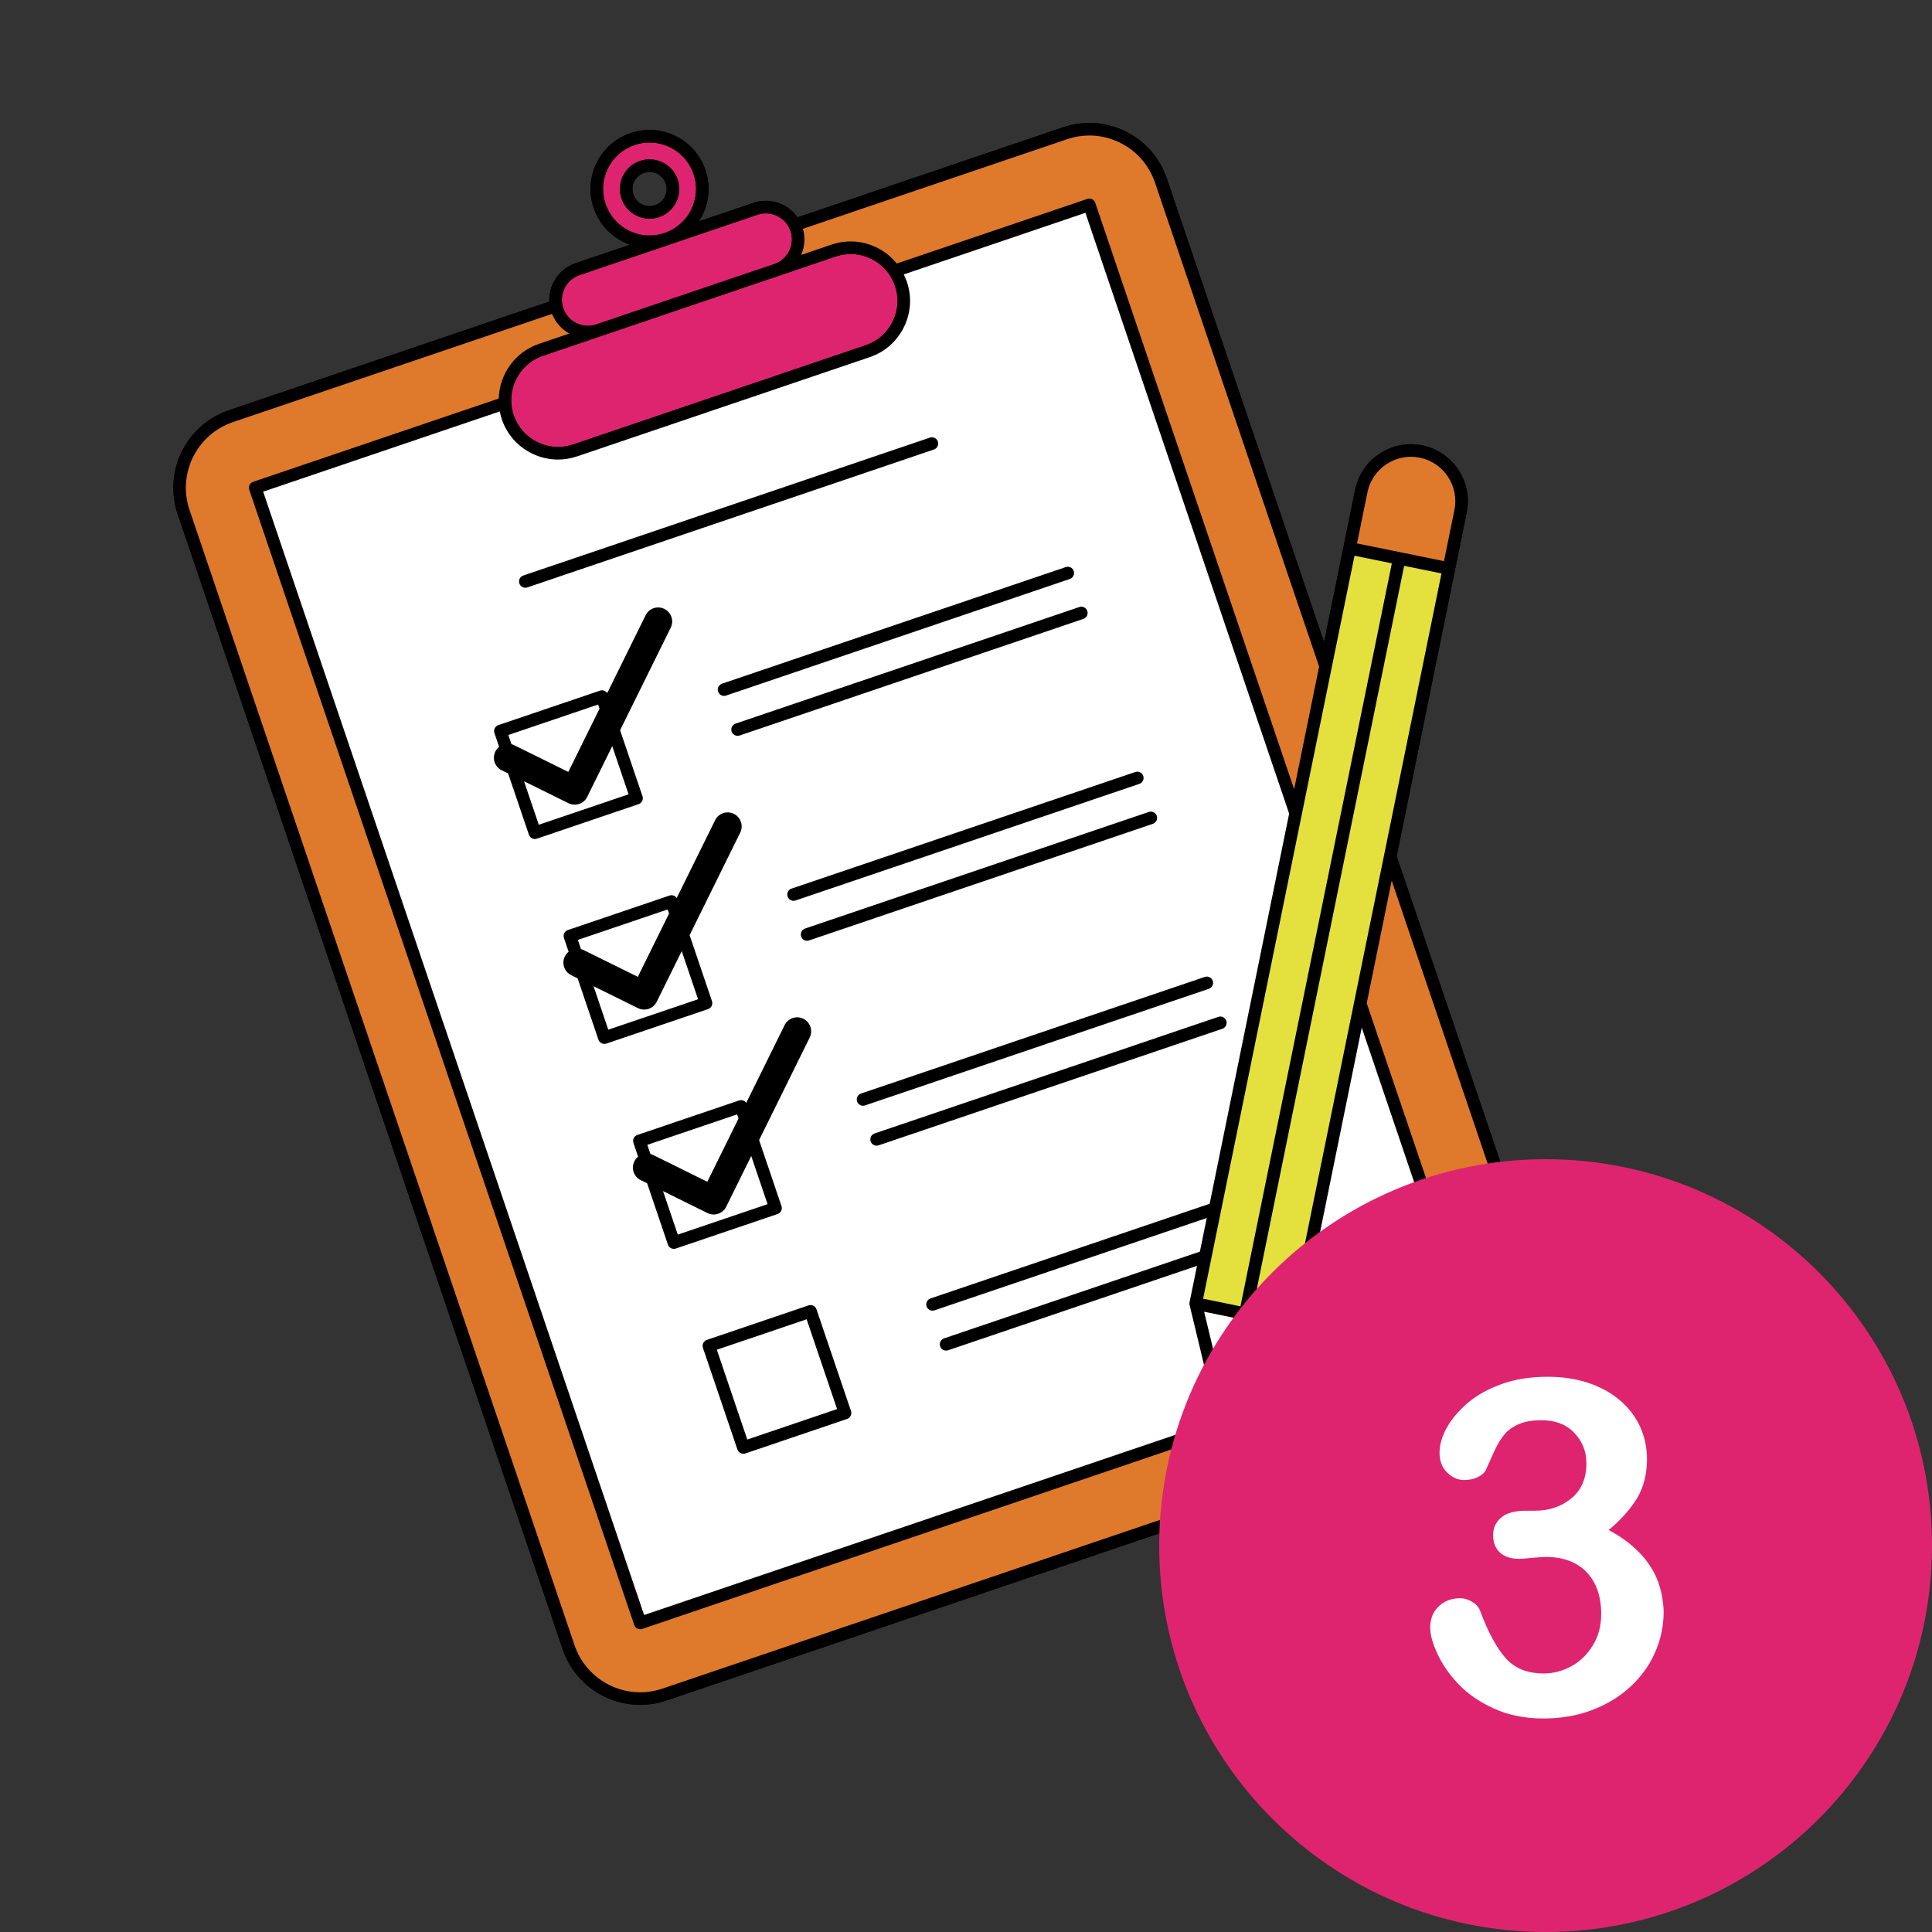
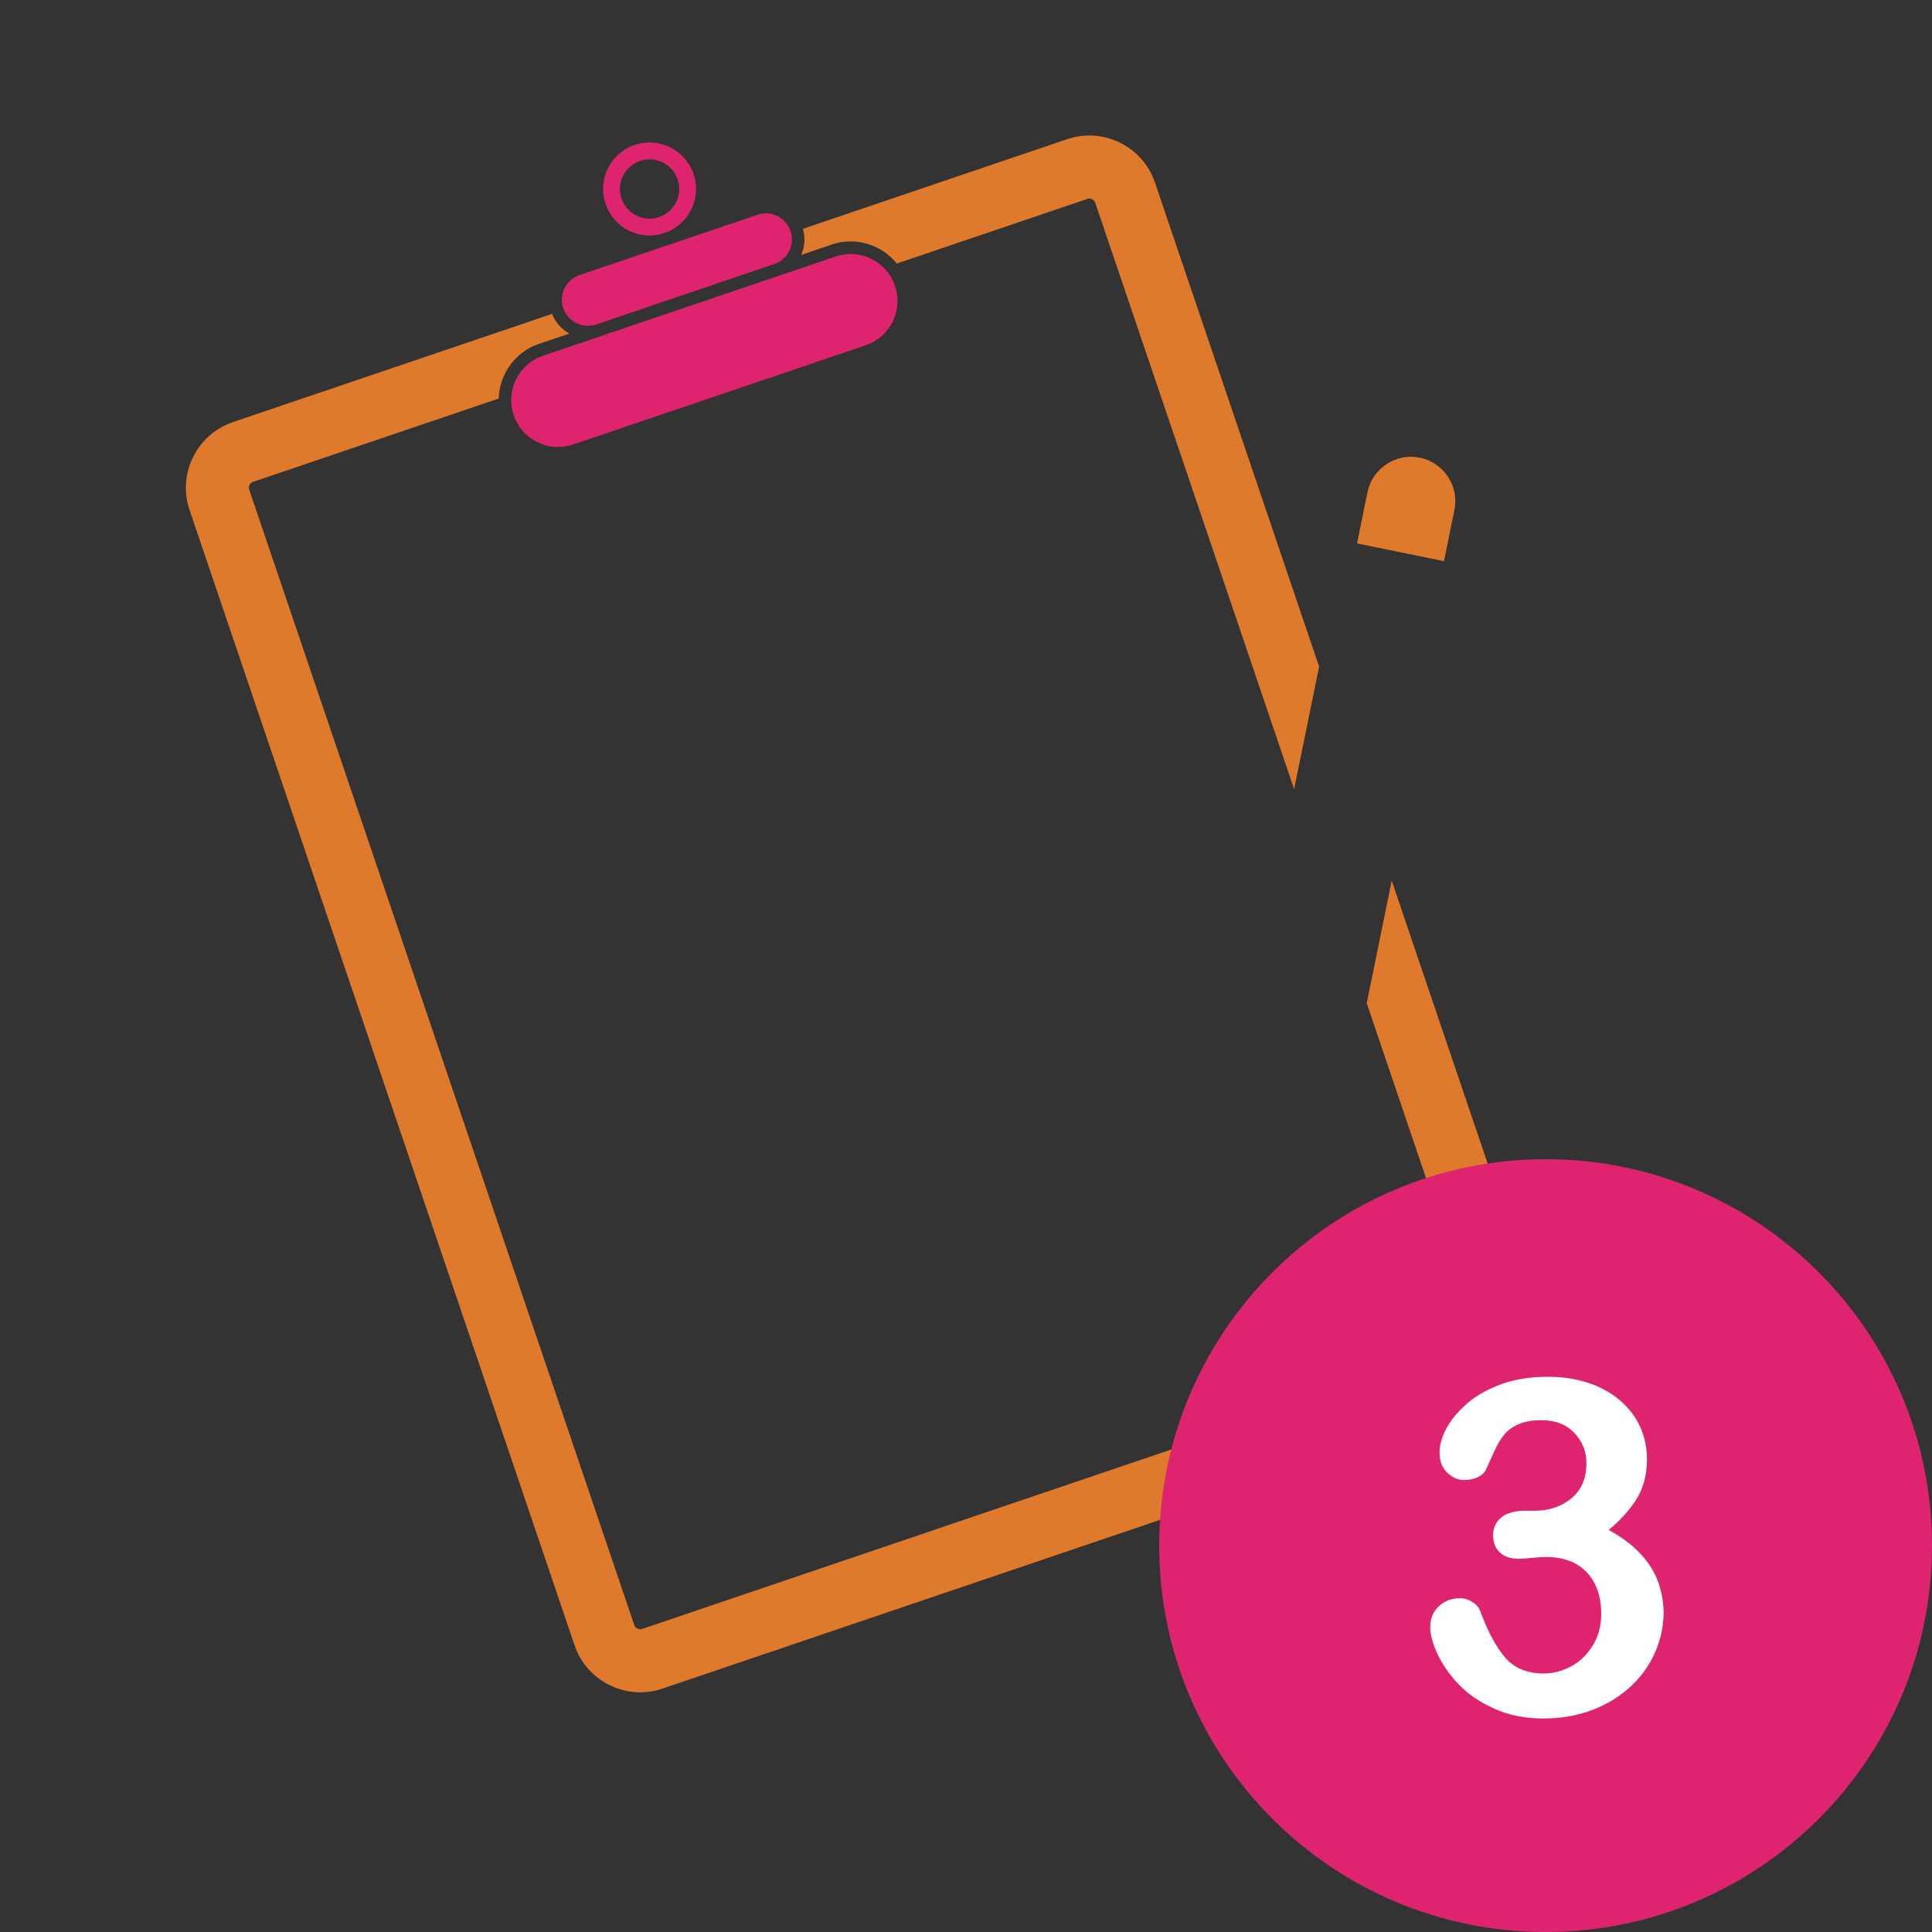
<svg xmlns="http://www.w3.org/2000/svg" width="500" zoomAndPan="magnify" viewBox="0 0 375 375" height="500" preserveAspectRatio="xMidYMid meet" version="1.0">
  <rect x="0" y="0" width="375" height="375" fill="#333333" stroke="none" />
  <defs>
    <clipPath id="440ea23ae3">
-       <path d="M 33 23.199 L 302.426 23.199 L 302.426 331 L 33 331 Z M 33 23.199 " clip-rule="nonzero" />
-     </clipPath>
+       </clipPath>
    <clipPath id="6cf56013b3">
-       <path d="M 33 23.199 L 302.426 23.199 L 302.426 331 L 33 331 Z M 33 23.199 " clip-rule="nonzero" />
-     </clipPath>
+       </clipPath>
  </defs>
  <g clip-path="url(#440ea23ae3)">
    <path fill="#000000" d="M 301.215 255.004 L 271.094 166.188 L 282.422 110.598 L 284.688 99.48 C 285.902 93.508 282.035 87.66 276.066 86.445 C 270.098 85.23 264.25 89.098 263.031 95.066 L 260.766 106.188 L 257.004 124.648 L 226.484 34.656 C 225.121 30.637 222.273 27.391 218.469 25.512 C 214.664 23.633 210.352 23.348 206.332 24.711 L 154.797 42.191 C 152.941 39.523 149.477 38.277 146.246 39.375 L 135.645 42.969 C 137.512 40.117 138.109 36.473 136.93 33.004 C 134.902 27.02 128.383 23.801 122.395 25.832 C 119.496 26.816 117.156 28.871 115.801 31.613 C 114.449 34.359 114.246 37.469 115.227 40.367 C 116.402 43.836 119.09 46.367 122.301 47.496 L 111.707 51.086 C 109.812 51.73 108.281 53.07 107.395 54.867 C 106.824 56.023 106.57 57.273 106.629 58.527 L 44.43 79.625 C 36.129 82.438 31.668 91.48 34.484 99.777 L 109.211 320.121 C 111.457 326.734 117.652 330.91 124.273 330.91 C 125.965 330.91 127.68 330.637 129.367 330.066 L 291.27 275.156 C 295.289 273.793 298.539 270.945 300.418 267.141 C 302.297 263.332 302.578 259.023 301.215 255.004 Z M 129.055 38.156 C 128.66 38.953 127.984 39.547 127.145 39.828 C 126.305 40.113 125.406 40.055 124.613 39.664 C 123.82 39.27 123.223 38.59 122.941 37.75 C 122.656 36.91 122.715 36.012 123.105 35.219 C 123.496 34.422 124.172 33.828 125.012 33.543 C 125.363 33.426 125.723 33.367 126.074 33.367 C 127.457 33.367 128.754 34.242 129.219 35.621 C 129.508 36.461 129.445 37.359 129.055 38.156 Z M 129.055 38.156 " fill-opacity="1" fill-rule="nonzero" />
  </g>
  <path fill="#df246f" d="M 99.703 80.582 C 98.094 75.836 100.648 70.66 105.395 69.051 L 162.184 49.789 C 163.145 49.465 164.129 49.305 165.113 49.305 C 166.492 49.305 167.859 49.621 169.129 50.246 C 171.309 51.324 172.938 53.184 173.719 55.484 C 174.5 57.781 174.336 60.25 173.262 62.43 C 172.188 64.605 170.328 66.238 168.027 67.016 L 111.238 86.277 C 108.938 87.055 106.473 86.895 104.293 85.82 C 102.113 84.742 100.484 82.883 99.703 80.582 Z M 111.875 62.715 C 113.086 63.312 114.457 63.402 115.738 62.969 L 150.277 51.254 C 151.559 50.82 152.59 49.914 153.188 48.707 C 153.785 47.496 153.875 46.125 153.441 44.844 C 152.73 42.742 150.758 41.414 148.648 41.414 C 148.113 41.414 147.566 41.5 147.031 41.68 L 129.809 47.523 C 129.793 47.527 129.777 47.535 129.758 47.543 C 129.738 47.551 129.715 47.555 129.695 47.559 L 112.488 53.395 C 111.211 53.828 110.18 54.734 109.582 55.945 C 108.984 57.156 108.895 58.527 109.328 59.805 C 109.762 61.086 110.664 62.117 111.875 62.715 Z M 128.977 45.234 C 126.691 46.008 124.246 45.848 122.086 44.781 C 119.926 43.711 118.309 41.867 117.535 39.582 C 116.762 37.301 116.922 34.852 117.988 32.691 C 119.051 30.531 120.895 28.914 123.18 28.141 C 124.137 27.816 125.109 27.66 126.07 27.66 C 129.832 27.66 133.352 30.035 134.625 33.789 C 136.223 38.5 133.688 43.637 128.977 45.234 Z M 127.926 42.141 C 129.383 41.645 130.559 40.613 131.238 39.234 C 131.918 37.855 132.023 36.293 131.527 34.84 C 130.508 31.832 127.238 30.219 124.23 31.238 C 122.773 31.73 121.598 32.762 120.918 34.141 C 120.242 35.52 120.141 37.078 120.633 38.535 C 121.125 39.988 122.156 41.168 123.535 41.848 C 124.336 42.246 125.203 42.445 126.074 42.445 C 126.695 42.445 127.32 42.344 127.926 42.141 Z M 127.926 42.141 " fill-opacity="1" fill-rule="nonzero" />
  <g clip-path="url(#6cf56013b3)">
-     <path fill="#000000" d="M 301.215 255.004 L 271.094 166.188 L 282.422 110.598 L 284.688 99.48 C 285.902 93.508 282.035 87.66 276.066 86.445 C 270.098 85.23 264.25 89.098 263.031 95.066 L 260.766 106.188 L 257.004 124.648 L 226.484 34.656 C 225.121 30.637 222.273 27.391 218.469 25.512 C 214.664 23.633 210.352 23.348 206.332 24.711 L 154.797 42.191 C 152.941 39.523 149.477 38.277 146.246 39.375 L 135.645 42.969 C 137.512 40.117 138.109 36.473 136.93 33.004 C 134.902 27.02 128.383 23.801 122.395 25.832 C 119.496 26.816 117.156 28.871 115.801 31.613 C 114.449 34.359 114.246 37.469 115.227 40.367 C 116.402 43.836 119.09 46.367 122.301 47.496 L 111.707 51.086 C 109.812 51.73 108.281 53.07 107.395 54.867 C 106.824 56.023 106.57 57.273 106.629 58.527 L 44.43 79.625 C 36.129 82.438 31.668 91.48 34.484 99.777 L 109.211 320.121 C 111.457 326.734 117.652 330.91 124.273 330.91 C 125.965 330.91 127.68 330.637 129.367 330.066 L 291.27 275.156 C 295.289 273.793 298.539 270.945 300.418 267.141 C 302.297 263.332 302.578 259.023 301.215 255.004 Z M 111.52 319.34 L 36.789 98.992 C 34.406 91.969 38.184 84.316 45.211 81.93 L 107.152 60.926 C 107.793 62.562 108.969 63.895 110.512 64.742 L 104.613 66.742 C 99.922 68.332 96.934 72.668 96.805 77.355 L 49.141 93.52 C 48.836 93.625 48.582 93.844 48.438 94.133 C 48.297 94.426 48.273 94.758 48.379 95.066 L 123.105 315.41 C 123.211 315.715 123.434 315.969 123.723 316.109 C 123.891 316.195 124.074 316.238 124.262 316.238 C 124.395 316.238 124.523 316.215 124.652 316.172 L 286.559 261.262 C 287.195 261.047 287.539 260.355 287.32 259.715 L 265.281 194.727 L 270.129 170.93 L 298.91 255.789 C 300.062 259.191 299.82 262.84 298.23 266.062 C 296.641 269.285 293.891 271.695 290.488 272.848 L 128.582 327.758 C 121.559 330.141 113.902 326.363 111.52 319.34 Z M 109.582 55.945 C 110.18 54.734 111.211 53.828 112.488 53.395 L 129.695 47.559 C 129.715 47.555 129.738 47.547 129.758 47.543 C 129.777 47.535 129.793 47.527 129.809 47.523 L 147.031 41.68 C 147.566 41.5 148.113 41.414 148.648 41.414 C 150.758 41.414 152.727 42.742 153.441 44.844 C 153.875 46.125 153.785 47.492 153.188 48.707 C 152.59 49.918 151.555 50.82 150.277 51.254 L 115.738 62.969 C 114.457 63.402 113.086 63.312 111.875 62.715 C 110.664 62.117 109.762 61.086 109.328 59.805 C 108.895 58.527 108.984 57.156 109.582 55.945 Z M 122.086 44.781 C 119.926 43.711 118.312 41.867 117.535 39.582 C 116.762 37.301 116.922 34.852 117.988 32.691 C 119.055 30.531 120.898 28.914 123.18 28.141 C 124.137 27.816 125.113 27.66 126.07 27.66 C 129.832 27.66 133.352 30.035 134.625 33.789 C 136.223 38.5 133.688 43.637 128.977 45.234 C 126.691 46.008 124.246 45.848 122.086 44.781 Z M 211.449 26.301 C 213.484 26.301 215.512 26.77 217.391 27.699 C 220.613 29.289 223.023 32.039 224.176 35.441 L 256.039 129.387 L 251.191 153.184 L 212.59 39.371 C 212.375 38.734 211.684 38.395 211.047 38.609 L 174.062 51.152 C 173.027 49.871 171.73 48.812 170.207 48.062 C 167.445 46.699 164.32 46.492 161.402 47.48 L 155.504 49.48 C 156.215 47.875 156.332 46.098 155.848 44.406 L 207.117 27.02 C 208.535 26.539 209.996 26.301 211.449 26.301 Z M 275.582 88.832 C 280.234 89.781 283.25 94.34 282.301 98.992 L 280.277 108.918 L 271.84 107.199 C 271.84 107.199 271.84 107.199 271.836 107.199 L 263.398 105.48 L 265.422 95.551 C 266.371 90.898 270.93 87.887 275.582 88.832 Z M 105.395 69.051 L 162.184 49.789 C 163.145 49.465 164.129 49.305 165.113 49.305 C 166.492 49.305 167.859 49.621 169.129 50.246 C 171.309 51.324 172.938 53.18 173.719 55.484 C 174.5 57.781 174.336 60.25 173.262 62.43 C 172.188 64.605 170.328 66.234 168.027 67.016 L 111.238 86.277 C 108.938 87.055 106.473 86.895 104.293 85.816 C 102.113 84.742 100.484 82.883 99.703 80.582 C 98.094 75.836 100.648 70.66 105.395 69.051 Z M 97.395 81.367 C 98.387 84.285 100.453 86.641 103.215 88.004 C 104.824 88.801 106.559 89.199 108.305 89.199 C 109.555 89.199 110.805 88.996 112.02 88.582 L 168.809 69.324 C 171.727 68.336 174.082 66.27 175.445 63.508 C 176.809 60.742 177.016 57.617 176.027 54.699 C 175.855 54.203 175.645 53.727 175.418 53.266 L 210.676 41.309 L 250.223 157.922 L 234.793 233.652 L 180.613 252.027 C 179.977 252.242 179.637 252.934 179.852 253.57 C 180.023 254.078 180.5 254.398 181.008 254.398 C 181.137 254.398 181.27 254.379 181.398 254.332 L 234.227 236.414 L 232.898 242.938 L 183.242 259.777 C 182.605 259.996 182.266 260.688 182.48 261.324 C 182.652 261.832 183.129 262.152 183.637 262.152 C 183.766 262.152 183.898 262.129 184.027 262.086 L 232.336 245.703 L 230.891 252.785 C 230.879 252.855 230.871 252.93 230.871 253 C 230.871 253.004 230.871 253.004 230.871 253.008 C 230.867 253.109 230.879 253.211 230.902 253.305 C 230.902 253.309 230.902 253.309 230.902 253.312 L 234.84 269.668 C 235.223 271.273 236.469 272.477 238.09 272.809 C 238.375 272.863 238.664 272.895 238.949 272.895 C 240.262 272.895 241.5 272.281 242.305 271.191 L 252.328 257.676 C 252.328 257.676 252.328 257.676 252.332 257.676 C 252.434 257.531 252.512 257.371 252.547 257.195 L 264.312 199.461 L 284.621 259.344 L 125.023 313.469 L 51.078 95.434 L 97.008 79.855 C 97.105 80.363 97.227 80.867 97.395 81.367 Z M 249.23 257.766 L 243.918 264.93 L 235.809 263.277 L 233.723 254.605 Z M 250.402 255.52 L 243.152 254.039 C 243.156 254.02 243.164 254 243.172 253.977 L 272.543 109.828 L 279.789 111.305 Z M 262.91 107.867 L 270.156 109.344 L 240.785 253.492 C 240.777 253.512 240.781 253.535 240.777 253.559 L 233.523 252.078 Z M 131.238 39.234 C 131.918 37.855 132.023 36.293 131.527 34.84 C 130.508 31.832 127.238 30.219 124.23 31.238 C 122.773 31.73 121.598 32.762 120.918 34.141 C 120.242 35.52 120.141 37.078 120.633 38.535 C 121.125 39.988 122.156 41.168 123.535 41.848 C 124.336 42.246 125.203 42.445 126.074 42.445 C 126.695 42.445 127.32 42.344 127.926 42.141 C 129.383 41.645 130.559 40.613 131.238 39.234 Z M 129.055 38.156 C 128.66 38.953 127.984 39.547 127.145 39.828 C 126.305 40.113 125.406 40.055 124.613 39.664 C 123.82 39.27 123.223 38.59 122.941 37.75 C 122.656 36.91 122.715 36.012 123.105 35.219 C 123.496 34.422 124.172 33.828 125.012 33.543 C 125.363 33.426 125.723 33.367 126.074 33.367 C 127.457 33.367 128.754 34.242 129.219 35.621 C 129.508 36.461 129.445 37.359 129.055 38.156 Z M 96.875 144.965 C 96.582 145.203 96.328 145.504 96.148 145.867 C 95.484 147.215 96.035 148.844 97.383 149.508 L 98.625 150.121 L 102.664 162.023 C 102.766 162.328 102.988 162.582 103.277 162.723 C 103.445 162.809 103.629 162.848 103.816 162.848 C 103.949 162.848 104.082 162.828 104.207 162.785 L 123.941 156.09 C 124.25 155.988 124.5 155.766 124.645 155.477 C 124.785 155.188 124.809 154.852 124.707 154.547 L 120.359 141.738 L 130.188 121.828 C 130.852 120.48 130.297 118.852 128.953 118.188 C 127.605 117.523 125.977 118.078 125.312 119.422 L 117.863 134.523 C 117.562 134.082 116.996 133.871 116.465 134.051 L 96.73 140.742 C 96.094 140.961 95.754 141.652 95.969 142.289 Z M 122.004 154.176 L 104.578 160.086 L 101.715 151.645 L 110.34 155.902 C 110.988 156.223 111.734 156.27 112.418 156.039 C 113.098 155.809 113.66 155.316 113.98 154.668 L 118.836 144.828 Z M 116.094 136.75 L 116.367 137.551 L 110.309 149.828 L 99.785 144.633 C 99.617 144.551 99.445 144.488 99.273 144.441 L 98.668 142.66 Z M 140.145 132.699 L 206.867 110.07 C 207.508 109.852 208.199 110.195 208.414 110.832 C 208.629 111.469 208.289 112.16 207.652 112.379 L 140.93 135.008 C 140.801 135.051 140.668 135.07 140.539 135.07 C 140.031 135.07 139.555 134.754 139.383 134.246 C 139.168 133.605 139.508 132.914 140.145 132.699 Z M 142.773 140.453 L 209.496 117.824 C 210.137 117.605 210.828 117.949 211.043 118.586 C 211.258 119.223 210.918 119.914 210.281 120.129 L 143.559 142.762 C 143.43 142.805 143.297 142.824 143.168 142.824 C 142.66 142.824 142.184 142.504 142.012 141.996 C 141.797 141.359 142.137 140.668 142.773 140.453 Z M 138.133 195.254 C 138.277 194.965 138.297 194.629 138.195 194.324 L 133.852 181.516 L 143.676 161.605 C 144.34 160.258 143.789 158.629 142.441 157.965 C 141.098 157.301 139.465 157.855 138.805 159.199 L 131.352 174.297 C 131.051 173.855 130.488 173.648 129.957 173.824 L 110.223 180.52 C 109.586 180.734 109.242 181.426 109.461 182.062 L 110.367 184.742 C 110.07 184.98 109.816 185.281 109.637 185.645 C 108.973 186.988 109.527 188.617 110.871 189.281 L 112.117 189.895 L 116.152 201.797 C 116.254 202.105 116.477 202.355 116.766 202.5 C 116.938 202.582 117.121 202.625 117.305 202.625 C 117.438 202.625 117.57 202.602 117.695 202.559 L 137.434 195.867 C 137.738 195.766 137.992 195.543 138.133 195.254 Z M 129.586 176.523 L 129.855 177.328 L 123.801 189.602 L 113.277 184.41 C 113.109 184.328 112.938 184.262 112.762 184.219 L 112.156 182.438 Z M 118.07 199.863 L 115.207 191.422 L 123.832 195.68 C 124.477 195.996 125.223 196.047 125.906 195.812 C 126.59 195.582 127.152 195.09 127.473 194.445 L 132.328 184.605 L 135.496 193.949 Z M 153.637 172.477 L 220.359 149.848 C 220.996 149.629 221.688 149.969 221.902 150.609 C 222.121 151.246 221.777 151.938 221.141 152.152 L 154.418 174.781 C 154.289 174.828 154.156 174.848 154.027 174.848 C 153.52 174.848 153.047 174.527 152.875 174.02 C 152.656 173.383 153 172.691 153.637 172.477 Z M 156.266 180.227 L 222.988 157.598 C 223.625 157.387 224.316 157.723 224.531 158.363 C 224.75 159 224.406 159.691 223.77 159.906 L 157.047 182.535 C 156.918 182.578 156.785 182.602 156.656 182.602 C 156.148 182.602 155.676 182.281 155.504 181.773 C 155.285 181.137 155.629 180.445 156.266 180.227 Z M 151.684 234.098 L 147.34 221.289 L 157.164 201.379 C 157.832 200.035 157.277 198.402 155.934 197.738 C 154.586 197.074 152.957 197.629 152.293 198.973 L 144.84 214.074 C 144.543 213.633 143.977 213.422 143.445 213.602 L 123.711 220.293 C 123.074 220.512 122.734 221.203 122.949 221.84 L 123.855 224.516 C 123.559 224.754 123.309 225.055 123.129 225.418 C 122.465 226.766 123.016 228.395 124.363 229.059 L 125.605 229.672 L 129.641 241.574 C 129.812 242.082 130.289 242.402 130.797 242.402 C 130.926 242.402 131.055 242.379 131.188 242.336 L 150.922 235.641 C 151.559 235.426 151.902 234.734 151.684 234.098 Z M 143.074 216.301 L 143.348 217.102 L 137.289 229.379 L 126.766 224.184 C 126.598 224.102 126.426 224.039 126.254 223.992 L 125.648 222.211 Z M 131.559 239.637 L 128.695 231.195 L 137.32 235.453 C 137.969 235.773 138.715 235.82 139.395 235.59 C 140.078 235.359 140.641 234.867 140.961 234.219 L 145.816 224.383 L 148.984 233.727 Z M 167.125 212.25 L 233.848 189.621 C 234.484 189.406 235.18 189.746 235.395 190.383 C 235.609 191.02 235.27 191.711 234.629 191.93 L 167.91 214.559 C 167.777 214.602 167.648 214.625 167.516 214.625 C 167.008 214.625 166.535 214.305 166.363 213.797 C 166.148 213.156 166.488 212.465 167.125 212.25 Z M 169.754 220.004 L 236.477 197.375 C 237.117 197.156 237.809 197.5 238.023 198.137 C 238.238 198.773 237.898 199.465 237.262 199.68 L 170.539 222.309 C 170.41 222.355 170.277 222.375 170.148 222.375 C 169.641 222.375 169.164 222.055 168.992 221.547 C 168.777 220.91 169.117 220.219 169.754 220.004 Z M 158.48 254.141 C 158.266 253.504 157.574 253.16 156.938 253.375 L 137.203 260.07 C 136.895 260.172 136.645 260.395 136.5 260.684 C 136.355 260.973 136.336 261.309 136.438 261.613 L 143.133 281.348 C 143.305 281.855 143.777 282.176 144.285 282.176 C 144.414 282.176 144.547 282.156 144.676 282.113 L 164.41 275.418 C 164.719 275.316 164.969 275.094 165.113 274.805 C 165.258 274.516 165.277 274.18 165.176 273.875 Z M 145.047 279.414 L 139.137 261.988 L 156.566 256.074 L 162.477 273.504 Z M 100.812 113.254 C 100.598 112.613 100.938 111.922 101.574 111.707 L 180.492 84.941 C 181.129 84.727 181.824 85.066 182.039 85.703 C 182.254 86.344 181.914 87.035 181.273 87.25 L 102.359 114.016 C 102.23 114.059 102.098 114.078 101.969 114.078 C 101.461 114.078 100.984 113.758 100.812 113.254 Z M 100.812 113.254 " fill-opacity="1" fill-rule="nonzero" />
-   </g>
-   <path fill="#ffffff" d="M 126.254 223.992 L 125.648 222.211 L 143.074 216.301 L 143.348 217.102 L 137.289 229.379 L 126.766 224.184 C 126.598 224.102 126.426 224.039 126.254 223.992 Z M 51.078 95.434 L 97.008 79.855 C 97.105 80.363 97.227 80.867 97.395 81.367 C 98.387 84.285 100.453 86.641 103.215 88.004 C 104.824 88.801 106.559 89.199 108.305 89.199 C 109.555 89.199 110.805 88.996 112.02 88.582 L 168.809 69.324 C 171.727 68.336 174.082 66.27 175.445 63.508 C 176.809 60.742 177.016 57.617 176.027 54.699 C 175.855 54.203 175.645 53.727 175.418 53.266 L 210.676 41.309 L 250.223 157.922 L 234.793 233.652 L 180.613 252.027 C 179.977 252.242 179.637 252.934 179.852 253.57 C 180.023 254.078 180.5 254.398 181.008 254.398 C 181.137 254.398 181.27 254.379 181.398 254.332 L 234.227 236.414 L 232.898 242.938 L 183.242 259.777 C 182.605 259.996 182.266 260.688 182.48 261.324 C 182.652 261.832 183.129 262.152 183.637 262.152 C 183.766 262.152 183.898 262.129 184.027 262.086 L 232.336 245.703 L 230.891 252.785 C 230.879 252.855 230.871 252.93 230.871 253 C 230.871 253.004 230.871 253.004 230.871 253.008 C 230.867 253.109 230.879 253.211 230.902 253.305 C 230.902 253.309 230.902 253.309 230.902 253.312 L 234.84 269.668 C 235.223 271.273 236.469 272.477 238.09 272.809 C 238.375 272.863 238.664 272.895 238.949 272.895 C 240.262 272.895 241.5 272.281 242.305 271.191 L 252.328 257.676 C 252.328 257.676 252.328 257.676 252.332 257.676 C 252.434 257.531 252.512 257.371 252.547 257.195 L 264.312 199.461 L 284.621 259.344 L 125.023 313.469 Z M 117.695 202.562 L 137.434 195.867 C 137.738 195.766 137.992 195.543 138.133 195.254 C 138.277 194.965 138.297 194.629 138.195 194.324 L 133.852 181.516 L 143.676 161.605 C 144.34 160.258 143.789 158.629 142.441 157.965 C 141.098 157.301 139.465 157.855 138.805 159.199 L 131.352 174.297 C 131.051 173.855 130.488 173.648 129.957 173.824 L 110.223 180.52 C 109.586 180.734 109.242 181.426 109.461 182.062 L 110.367 184.742 C 110.07 184.98 109.816 185.281 109.637 185.645 C 108.973 186.988 109.527 188.617 110.871 189.281 L 112.117 189.895 L 116.152 201.797 C 116.254 202.105 116.477 202.355 116.766 202.5 C 116.938 202.582 117.121 202.625 117.305 202.625 C 117.438 202.625 117.57 202.605 117.695 202.562 Z M 131.188 242.336 L 150.922 235.645 C 151.559 235.426 151.902 234.734 151.684 234.098 L 147.34 221.289 L 157.164 201.379 C 157.832 200.035 157.277 198.406 155.934 197.742 C 154.586 197.078 152.957 197.629 152.293 198.973 L 144.84 214.074 C 144.543 213.633 143.977 213.422 143.445 213.602 L 123.711 220.293 C 123.074 220.512 122.734 221.203 122.949 221.84 L 123.855 224.516 C 123.559 224.754 123.309 225.055 123.129 225.418 C 122.465 226.766 123.016 228.395 124.363 229.059 L 125.605 229.672 L 129.641 241.574 C 129.812 242.082 130.289 242.402 130.797 242.402 C 130.926 242.402 131.059 242.379 131.188 242.336 Z M 165.176 273.875 L 158.48 254.141 C 158.266 253.504 157.574 253.16 156.938 253.375 L 137.203 260.07 C 136.895 260.172 136.645 260.395 136.5 260.684 C 136.355 260.973 136.336 261.309 136.438 261.613 L 143.133 281.348 C 143.305 281.855 143.777 282.176 144.285 282.176 C 144.414 282.176 144.547 282.156 144.676 282.113 L 164.41 275.418 C 164.719 275.316 164.969 275.094 165.113 274.805 C 165.258 274.516 165.277 274.18 165.176 273.875 Z M 236.477 197.375 L 169.754 220.004 C 169.117 220.219 168.777 220.91 168.992 221.551 C 169.164 222.055 169.641 222.375 170.148 222.375 C 170.277 222.375 170.41 222.355 170.539 222.312 L 237.262 199.684 C 237.898 199.465 238.238 198.773 238.023 198.137 C 237.809 197.5 237.113 197.156 236.477 197.375 Z M 233.848 189.621 L 167.125 212.25 C 166.488 212.465 166.148 213.156 166.363 213.797 C 166.535 214.305 167.008 214.625 167.516 214.625 C 167.648 214.625 167.777 214.602 167.91 214.559 L 234.629 191.93 C 235.27 191.711 235.609 191.02 235.395 190.383 C 235.176 189.746 234.484 189.406 233.848 189.621 Z M 222.988 157.598 L 156.266 180.227 C 155.629 180.445 155.285 181.137 155.504 181.773 C 155.676 182.281 156.148 182.602 156.656 182.602 C 156.785 182.602 156.918 182.578 157.047 182.535 L 223.77 159.906 C 224.406 159.691 224.75 159 224.531 158.363 C 224.316 157.723 223.625 157.387 222.988 157.598 Z M 220.359 149.848 L 153.637 172.477 C 153 172.691 152.656 173.383 152.875 174.02 C 153.047 174.527 153.52 174.848 154.027 174.848 C 154.156 174.848 154.289 174.828 154.418 174.781 L 221.141 152.152 C 221.777 151.938 222.121 151.246 221.902 150.609 C 221.688 149.973 220.996 149.629 220.359 149.848 Z M 209.496 117.824 L 142.773 140.453 C 142.137 140.668 141.797 141.359 142.012 141.996 C 142.184 142.504 142.66 142.824 143.168 142.824 C 143.297 142.824 143.43 142.805 143.559 142.762 L 210.281 120.129 C 210.918 119.914 211.258 119.223 211.043 118.586 C 210.828 117.949 210.137 117.605 209.496 117.824 Z M 206.867 110.07 L 140.145 132.699 C 139.508 132.914 139.168 133.605 139.383 134.246 C 139.555 134.754 140.031 135.074 140.539 135.074 C 140.668 135.074 140.801 135.051 140.93 135.008 L 207.652 112.379 C 208.289 112.16 208.629 111.469 208.414 110.832 C 208.199 110.195 207.504 109.852 206.867 110.07 Z M 100.812 113.254 C 100.984 113.758 101.461 114.078 101.969 114.078 C 102.098 114.078 102.23 114.059 102.359 114.016 L 181.273 87.25 C 181.914 87.035 182.254 86.344 182.039 85.703 C 181.82 85.066 181.129 84.727 180.492 84.941 L 101.574 111.707 C 100.938 111.922 100.598 112.613 100.812 113.254 Z M 95.969 142.289 L 96.875 144.965 C 96.582 145.207 96.328 145.504 96.148 145.867 C 95.484 147.215 96.035 148.844 97.383 149.508 L 98.625 150.121 L 102.664 162.023 C 102.766 162.328 102.988 162.582 103.277 162.723 C 103.445 162.809 103.629 162.852 103.816 162.852 C 103.949 162.852 104.082 162.828 104.207 162.785 L 123.941 156.09 C 124.25 155.988 124.5 155.766 124.645 155.477 C 124.785 155.188 124.809 154.852 124.707 154.547 L 120.359 141.738 L 130.188 121.828 C 130.852 120.48 130.297 118.852 128.953 118.188 C 127.605 117.523 125.977 118.078 125.312 119.422 L 117.863 134.523 C 117.562 134.082 116.996 133.871 116.465 134.051 L 96.73 140.742 C 96.094 140.961 95.754 141.652 95.969 142.289 Z M 113.277 184.41 L 123.801 189.602 L 129.859 177.328 L 129.586 176.523 L 112.16 182.434 L 112.762 184.215 C 112.938 184.262 113.109 184.328 113.277 184.41 Z M 139.137 261.984 L 145.047 279.414 L 162.477 273.5 L 156.566 256.074 Z M 112.418 156.039 C 111.734 156.27 110.988 156.223 110.34 155.902 L 101.715 151.645 L 104.578 160.086 L 122.004 154.176 L 118.836 144.828 L 113.98 154.668 C 113.66 155.316 113.098 155.809 112.418 156.039 Z M 99.785 144.633 L 110.309 149.828 L 116.367 137.551 L 116.094 136.75 L 98.668 142.66 L 99.273 144.441 C 99.445 144.488 99.617 144.551 99.785 144.633 Z M 127.469 194.445 C 127.152 195.09 126.59 195.582 125.906 195.816 C 125.227 196.047 124.477 195.996 123.832 195.68 L 115.207 191.422 L 118.066 199.863 L 135.496 193.953 L 132.324 184.605 Z M 140.961 234.219 C 140.641 234.867 140.078 235.359 139.398 235.59 C 138.715 235.82 137.969 235.773 137.32 235.453 L 128.695 231.195 L 131.559 239.637 L 148.984 233.727 L 145.816 224.379 Z M 243.918 264.93 L 249.23 257.766 L 233.723 254.605 L 235.809 263.277 Z M 243.918 264.93 " fill-opacity="1" fill-rule="nonzero" />
-   <path fill="#e4e13e" d="M 250.402 255.52 L 243.152 254.039 C 243.156 254.02 243.164 254 243.172 253.977 L 272.543 109.828 L 279.789 111.305 Z M 233.523 252.078 L 240.777 253.559 C 240.781 253.535 240.777 253.512 240.785 253.492 L 270.156 109.344 L 262.91 107.867 Z M 233.523 252.078 " fill-opacity="1" fill-rule="nonzero" />
+     </g>
  <path fill="#df7a2c" d="M 290.488 272.848 L 128.582 327.758 C 121.559 330.141 113.902 326.363 111.52 319.34 L 36.789 98.992 C 34.406 91.969 38.184 84.316 45.211 81.93 L 107.152 60.926 C 107.793 62.562 108.969 63.895 110.512 64.742 L 104.613 66.742 C 99.922 68.332 96.934 72.668 96.805 77.355 L 49.141 93.52 C 48.836 93.625 48.582 93.844 48.438 94.133 C 48.297 94.426 48.273 94.758 48.379 95.066 L 123.105 315.41 C 123.211 315.715 123.434 315.969 123.723 316.109 C 123.891 316.195 124.074 316.238 124.262 316.238 C 124.395 316.238 124.523 316.215 124.652 316.172 L 286.559 261.262 C 287.195 261.047 287.539 260.355 287.32 259.715 L 265.281 194.727 L 270.129 170.93 L 298.91 255.789 C 300.062 259.191 299.82 262.84 298.23 266.062 C 296.641 269.285 293.891 271.695 290.488 272.848 Z M 155.504 49.484 L 161.402 47.48 C 164.32 46.492 167.445 46.699 170.207 48.062 C 171.727 48.812 173.027 49.871 174.062 51.152 L 211.047 38.609 C 211.684 38.395 212.375 38.734 212.59 39.371 L 251.191 153.184 L 256.039 129.387 L 224.18 35.441 C 223.023 32.039 220.613 29.289 217.391 27.699 C 215.512 26.77 213.484 26.301 211.449 26.301 C 209.996 26.301 208.535 26.539 207.117 27.02 L 155.848 44.406 C 156.332 46.098 156.215 47.875 155.504 49.484 Z M 265.422 95.555 L 263.398 105.48 L 271.836 107.199 C 271.84 107.199 271.84 107.199 271.84 107.199 L 280.277 108.918 L 282.301 98.992 C 283.25 94.34 280.234 89.781 275.582 88.832 C 270.93 87.887 266.371 90.898 265.422 95.555 Z M 265.422 95.555 " fill-opacity="1" fill-rule="nonzero" />
  <path fill="#df246f" d="M 300 225 C 258.586 225 225 258.586 225 300 C 225 341.414 258.586 375 300 375 C 341.414 375 375 341.414 375 300 C 375 258.586 341.414 225 300 225 Z M 300 225 " fill-opacity="1" fill-rule="nonzero" />
  <path fill="#ffffff" d="M 321.645 306.531 C 320.859 304.594 319.648 302.84 318.078 301.238 C 316.504 299.637 314.57 298.215 312.242 296.977 C 314.633 294.98 316.477 292.895 317.746 290.809 C 319.016 288.695 319.68 286.156 319.68 283.223 C 319.68 280.984 319.227 278.871 318.348 276.934 C 317.473 275 316.145 273.277 314.418 271.797 C 312.668 270.312 310.641 269.195 308.254 268.41 C 305.895 267.625 303.266 267.23 300.422 267.23 C 297.16 267.23 294.164 267.684 291.535 268.621 C 288.906 269.559 286.668 270.797 284.887 272.309 C 283.102 273.852 281.742 275.453 280.805 277.145 C 279.867 278.84 279.414 280.473 279.414 281.984 C 279.414 283.586 279.898 284.855 280.895 285.82 C 281.891 286.789 282.98 287.273 284.16 287.273 C 285.156 287.273 286.035 287.094 286.82 286.73 C 287.574 286.367 288.121 285.883 288.422 285.277 C 288.938 284.129 289.48 282.891 290.086 281.59 C 290.688 280.289 291.324 279.23 292.02 278.414 C 292.684 277.602 293.621 276.934 294.801 276.422 C 295.98 275.906 297.461 275.664 299.246 275.664 C 301.906 275.664 304.02 276.48 305.562 278.113 C 307.133 279.746 307.922 281.711 307.922 283.977 C 307.922 286.973 306.953 289.238 304.988 290.84 C 303.023 292.441 300.695 293.227 297.973 293.227 L 296.16 293.227 C 294.074 293.227 292.473 293.652 291.414 294.527 C 290.355 295.406 289.812 296.555 289.812 297.973 C 289.812 299.426 290.266 300.543 291.145 301.359 C 292.02 302.176 293.289 302.57 294.922 302.57 C 295.285 302.57 296.07 302.508 297.309 302.387 C 298.551 302.266 299.457 302.207 300.059 302.207 C 303.414 302.207 306.047 303.176 307.949 305.141 C 309.824 307.105 310.793 309.824 310.793 313.27 C 310.793 315.598 310.246 317.652 309.129 319.438 C 308.012 321.223 306.621 322.551 304.926 323.457 C 303.234 324.363 301.449 324.82 299.637 324.82 C 296.465 324.82 293.984 323.82 292.23 321.824 C 290.477 319.832 288.816 316.777 287.305 312.695 C 287.062 312.031 286.578 311.426 285.793 310.941 C 285.035 310.461 284.219 310.219 283.402 310.219 C 281.742 310.219 280.383 310.73 279.262 311.789 C 278.145 312.848 277.602 314.207 277.602 315.93 C 277.602 317.262 278.055 318.953 278.992 320.98 C 279.926 323.004 281.289 325 283.102 326.906 C 284.914 328.809 287.211 330.383 290.023 331.652 C 292.836 332.922 296.008 333.555 299.547 333.555 C 303.023 333.555 306.195 333.012 309.098 331.891 C 312 330.773 314.449 329.262 316.566 327.297 C 318.652 325.332 320.254 323.094 321.312 320.586 C 322.398 318.078 322.914 315.477 322.914 312.789 C 322.824 310.551 322.43 308.465 321.645 306.531 " fill-opacity="1" fill-rule="nonzero" />
</svg>